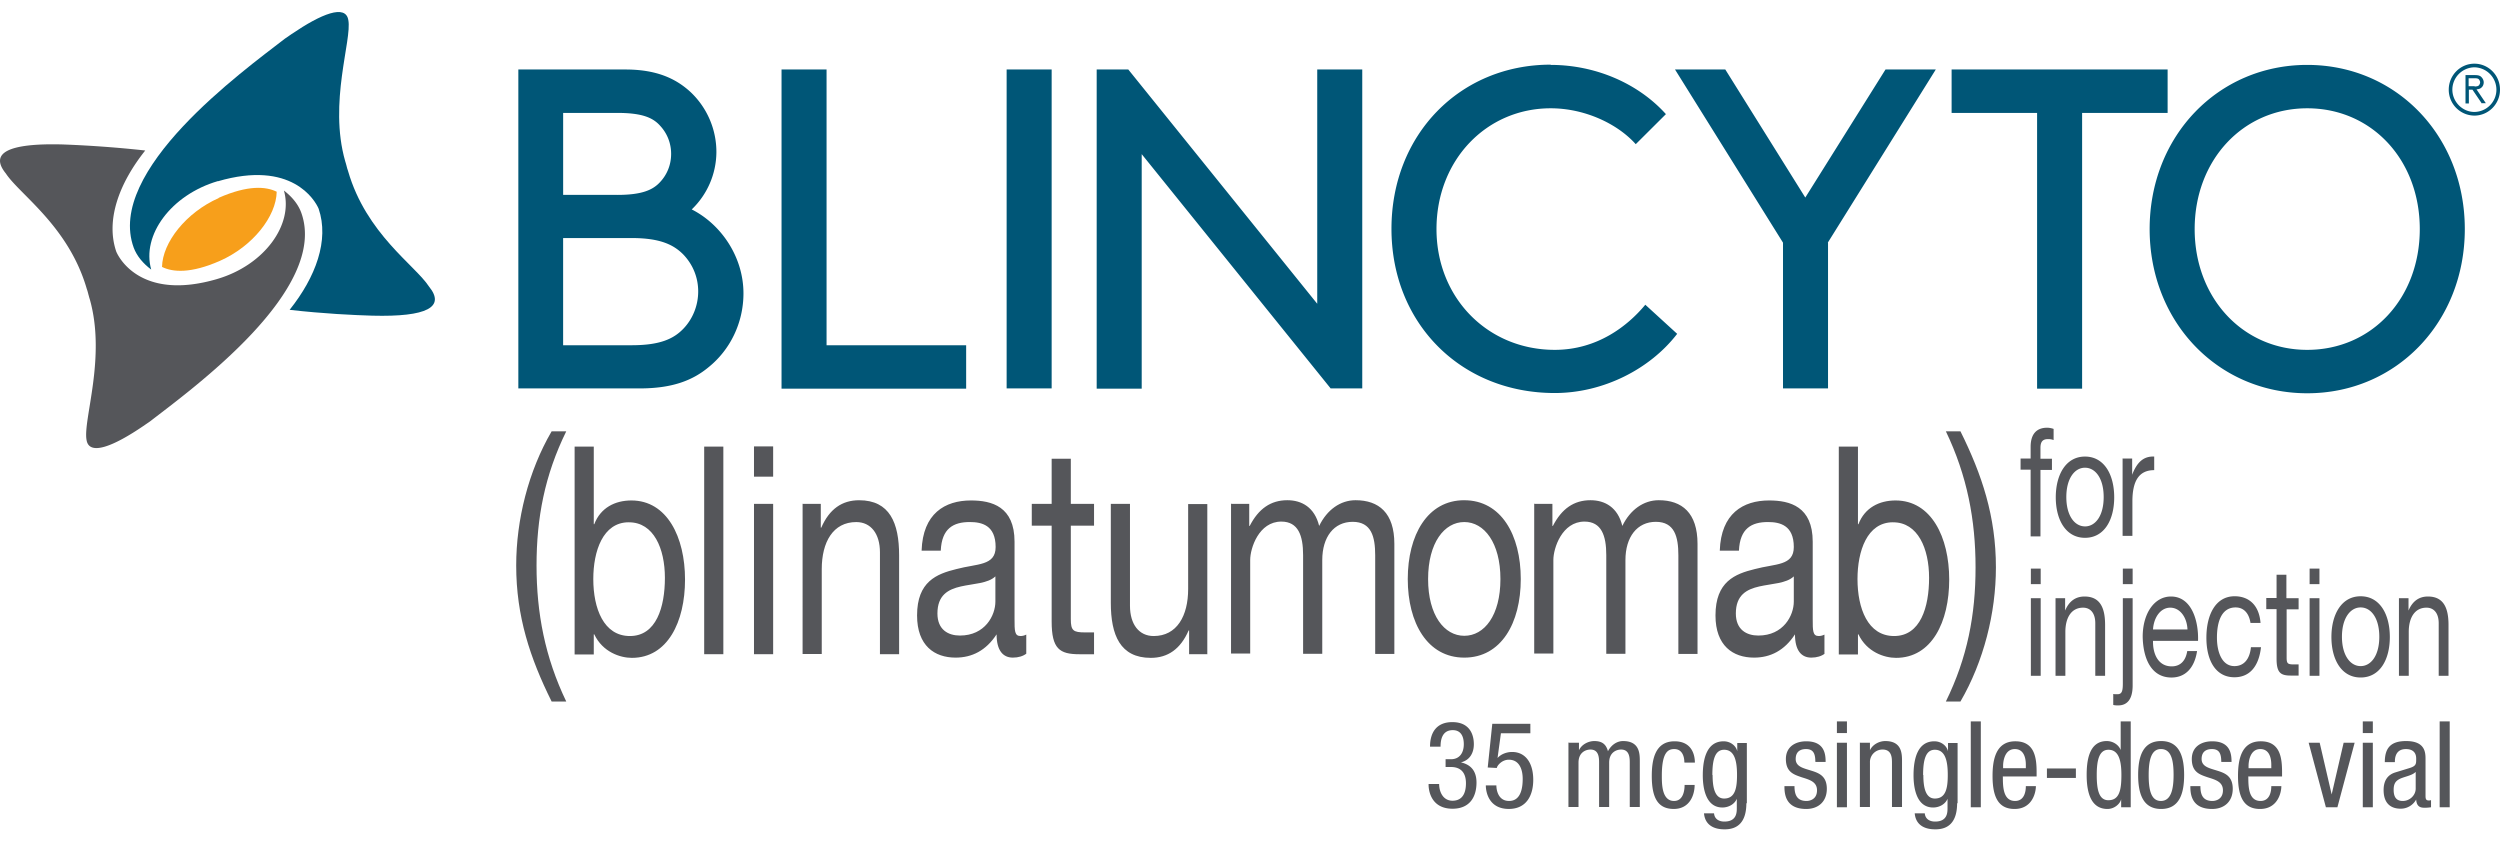
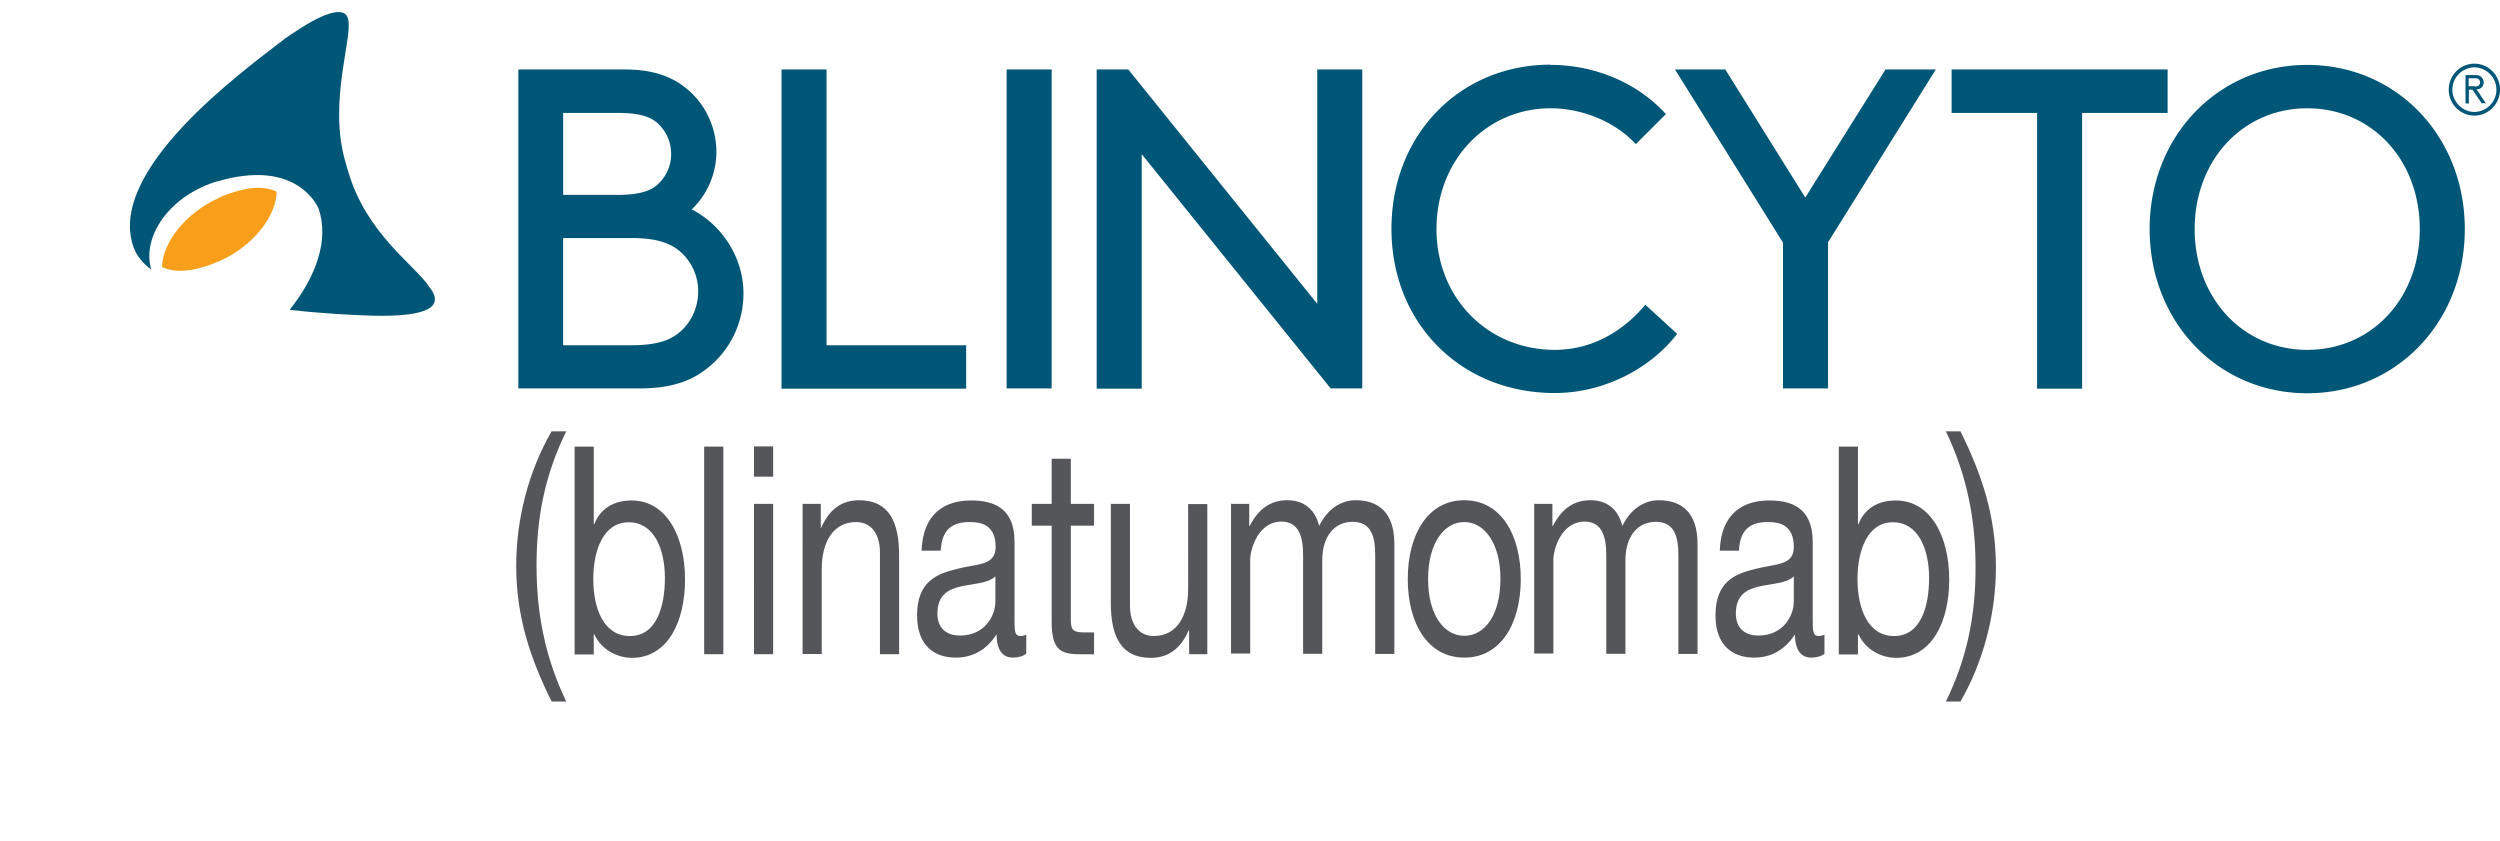
<svg xmlns="http://www.w3.org/2000/svg" width="104" height="35" viewBox="0 0 104 35" fill="none">
  <path d="M22.948 29.183c-.897-1.806-1.474-3.541-1.474-5.66 0-1.897.508-3.924 1.474-5.58h.608c-.897 1.827-1.236 3.603-1.236 5.58 0 1.978.349 3.814 1.236 5.66h-.608zM23.904 18.58h.797v3.228h.02c.26-.686.867-.989 1.544-.989 1.485 0 2.232 1.524 2.232 3.29 0 1.765-.727 3.258-2.212 3.258-.488 0-1.215-.242-1.564-.979h-.02v.838h-.797V18.58zm2.252 3.147c-1.076 0-1.475 1.2-1.475 2.361 0 1.22.429 2.371 1.524 2.371 1.096 0 1.455-1.2 1.455-2.421 0-1.221-.468-2.31-1.494-2.31h-.01zM29.294 18.58h.797v8.636h-.797V18.58zM32.163 19.83h-.797v-1.26h.797v1.26zm-.797 1.13h.797v6.256h-.797V20.96zM33.398 20.96h.747v.99h.02c.339-.778.867-1.14 1.574-1.14 1.276 0 1.664.948 1.664 2.29v4.116h-.797v-4.238c0-.777-.379-1.26-.986-1.26-.967 0-1.435.837-1.435 1.956v3.532h-.797V20.95l.01.01zM42.703 27.186c-.14.11-.339.171-.568.171-.408 0-.677-.293-.677-.968-.439.675-1.026.968-1.704.968-.877 0-1.604-.494-1.604-1.755 0-1.413.817-1.726 1.634-1.928.867-.232 1.634-.13 1.634-.918 0-.908-.578-1.039-1.076-1.039-.678 0-1.166.263-1.206 1.19h-.797c.05-1.543.967-2.088 2.053-2.088.866 0 1.813.253 1.813 1.716v3.218c0 .484 0 .706.249.706.08 0 .16-.02.239-.06v.797l.01-.01zm-1.295-3.209c-.618.595-2.411.01-2.411 1.544 0 .676.448.918.936.918 1.046 0 1.475-.837 1.475-1.413v-1.049zM44.546 20.96h.966v.909h-.966v3.884c0 .484.1.555.598.555h.368v.908h-.608c-.826 0-1.155-.222-1.155-1.362v-3.985h-.827v-.908h.827v-1.877h.797v1.877zM50.214 27.216h-.747v-.989h-.02c-.339.777-.867 1.14-1.574 1.14-1.275 0-1.663-.948-1.663-2.29V20.96h.797v4.238c0 .777.378 1.261.986 1.261.966 0 1.434-.837 1.434-1.957V20.97h.797v6.255l-.01-.01zM51.22 20.96h.748v.919h.02c.368-.717.876-1.07 1.564-1.07.597 0 1.135.293 1.325 1.07.328-.676.886-1.07 1.514-1.07.966 0 1.614.525 1.614 1.816v4.58h-.797V23.1c0-.776-.16-1.392-.937-1.392s-1.265.626-1.265 1.594v3.895h-.797v-4.107c0-.807-.2-1.392-.906-1.392-.937 0-1.295 1.11-1.295 1.594v3.895h-.797V20.93l.01.03zM60.914 20.81c1.534 0 2.35 1.442 2.35 3.278s-.816 3.269-2.35 3.269c-1.535 0-2.351-1.443-2.351-3.269s.816-3.279 2.35-3.279zm0 5.639c.837 0 1.504-.848 1.504-2.36 0-1.514-.678-2.372-1.504-2.372-.827 0-1.505.858-1.505 2.371 0 1.514.678 2.361 1.505 2.361zM63.833 20.96h.747v.919h.02c.368-.717.876-1.07 1.564-1.07.597 0 1.135.293 1.325 1.07.328-.676.886-1.07 1.514-1.07.966 0 1.614.525 1.614 1.816v4.58h-.797V23.1c0-.776-.16-1.392-.937-1.392s-1.265.626-1.265 1.594v3.895h-.797v-4.107c0-.807-.199-1.392-.906-1.392-.937 0-1.295 1.11-1.295 1.594v3.895h-.797V20.93l.01.03zM75.917 27.186c-.14.11-.339.171-.568.171-.409 0-.678-.293-.678-.968-.438.675-1.026.968-1.703.968-.877 0-1.604-.494-1.604-1.755 0-1.413.817-1.726 1.634-1.928.867-.232 1.624-.13 1.624-.918 0-.908-.578-1.039-1.076-1.039-.678 0-1.166.263-1.206 1.19h-.797c.05-1.543.967-2.088 2.052-2.088.867 0 1.814.253 1.814 1.716v3.218c0 .484 0 .706.249.706.08 0 .16-.02.239-.06v.797l.02-.01zm-1.295-3.209c-.618.595-2.411.01-2.411 1.544 0 .676.448.918.936.918 1.046 0 1.475-.837 1.475-1.413v-1.049zM76.494 18.58h.797v3.228h.02c.26-.686.867-.989 1.544-.989 1.485 0 2.232 1.524 2.232 3.29 0 1.765-.727 3.258-2.212 3.258-.488 0-1.215-.242-1.564-.979h-.02v.838h-.797V18.58zm2.252 3.147c-1.076 0-1.474 1.2-1.474 2.361 0 1.22.428 2.371 1.524 2.371 1.095 0 1.454-1.2 1.454-2.421 0-1.221-.468-2.31-1.494-2.31h-.01z" fill="#55565A" />
  <path d="M80.948 29.183c.896-1.826 1.235-3.602 1.235-5.58 0-1.977-.349-3.813-1.235-5.66h.607c.897 1.807 1.475 3.542 1.475 5.66 0 1.898-.508 3.915-1.475 5.58h-.607z" fill="#55565A" />
  <path d="M9.06 7.542c3.069-.898 4.045.787 4.195 1.14.448 1.312-.12 2.845-1.206 4.207 1.405.162 2.7.222 3.437.243 2.292.06 3.049-.364 2.361-1.211-.578-.888-2.61-2.19-3.367-4.803-.03-.08-.05-.161-.07-.242-.02-.06-.03-.12-.05-.171-.697-2.442.29-5.045.13-5.872-.11-.666-1.116-.262-2.361.585l-.279.192c-1.763 1.362-7.462 5.488-6.286 8.697.13.343.379.645.727.908-.408-1.423.817-3.108 2.78-3.683l-.01.01z" fill="#005677" />
-   <path d="M9.03 11.608c-3.068.898-4.044-.787-4.193-1.14-.449-1.312.12-2.845 1.205-4.207a47.67 47.67 0 00-3.437-.252c-2.291-.06-3.048.363-2.36 1.21.577.878 2.61 2.19 3.366 4.803.03.08.05.161.07.242.02.06.03.12.05.171.697 2.442-.289 5.045-.13 5.872.11.666 1.116.263 2.361-.585l.28-.192c1.763-1.362 7.461-5.488 6.285-8.696-.129-.343-.378-.646-.717-.908.409 1.422-.817 3.107-2.78 3.682z" fill="#55565A" />
  <path d="M9.1 8.238c-1.364.606-2.34 1.847-2.36 2.866.448.222 1.195.282 2.41-.253 1.365-.605 2.341-1.846 2.361-2.875-.448-.222-1.195-.282-2.41.252v.01z" fill="#F79F1B" />
  <path d="M21.563 16.168V2.891h4.453c1.275 0 2.082.363 2.7.928a3.425 3.425 0 011.086 2.523 3.33 3.33 0 01-1.026 2.37c1.235.626 2.152 1.988 2.152 3.491 0 1.231-.558 2.351-1.445 3.067-.677.565-1.534.888-2.869.888h-5.05v.01zm4.114-8.06c1.047 0 1.495-.213 1.794-.546.279-.302.448-.706.448-1.16 0-.454-.17-.857-.448-1.16-.3-.343-.747-.545-1.794-.545h-2.25v3.41h2.25zm.598 6.254c1.176 0 1.744-.262 2.152-.686.379-.393.618-.948.618-1.553 0-.606-.24-1.14-.618-1.534-.408-.414-.976-.686-2.152-.686h-2.849v4.46h2.85zM34.385 14.362h5.807v1.806h-7.68V2.891h1.873v11.471zM41.876 2.891h1.873v13.267h-1.873V2.891zM47.495 6.422v9.746h-1.873V2.891h1.315l7.86 9.746V2.891h1.873v13.267h-1.315l-7.86-9.746v.01zM64.51 2.7c1.873 0 3.646.776 4.792 2.048l-1.255 1.25c-.767-.857-2.132-1.493-3.537-1.493-2.68 0-4.752 2.16-4.752 5.025s2.132 5.024 4.921 5.024c1.764 0 3.029-.989 3.766-1.877l1.325 1.211c-1.126 1.463-3.068 2.462-5.09 2.462-3.916 0-6.795-2.906-6.795-6.83 0-3.925 2.85-6.83 6.625-6.83v.01zM76.046 10.095v6.063h-1.873v-6.063L69.68 2.89h2.092L75.1 8.218l3.337-5.327h2.092l-4.493 7.204h.01zM81.187 2.891h8.986v1.806h-3.557v11.471h-1.873V4.698h-3.556V2.89zM95.98 2.7c3.706 0 6.556 2.956 6.556 6.83s-2.85 6.83-6.555 6.83c-3.706 0-6.556-2.956-6.556-6.83s2.85-6.83 6.556-6.83zm0 11.854c2.68 0 4.683-2.139 4.683-5.024 0-2.886-2.003-5.025-4.682-5.025-2.68 0-4.683 2.16-4.683 5.025s2.003 5.024 4.683 5.024z" fill="#005677" />
-   <path d="M84.474 19.538h-.418v-.464h.418v-.484c0-.525.24-.797.688-.797.08 0 .189.02.268.05v.464a.61.61 0 00-.229-.04c-.199 0-.318.08-.318.363v.454h.478v.464h-.478v2.765h-.409v-2.775zM86.736 18.993c.796 0 1.215.747 1.215 1.695 0 .949-.418 1.685-1.215 1.685-.797 0-1.216-.747-1.216-1.685 0-.938.419-1.695 1.216-1.695zm0 2.906c.428 0 .777-.434.777-1.22 0-.788-.35-1.222-.778-1.222-.428 0-.776.444-.776 1.221 0 .777.348 1.22.776 1.22zM88.31 19.074h.388v.676c.2-.525.478-.777.917-.757v.565c-.658 0-.907.485-.907 1.302v1.432H88.3v-3.228l.01.01zM84.892 24.3h-.408v-.646h.409v.646zm-.408.585h.409v3.229h-.409v-3.229zM85.52 24.885h.389v.515c.169-.404.448-.585.807-.585.657 0 .856.484.856 1.18v2.119h-.408v-2.19c0-.403-.19-.645-.508-.645-.498 0-.737.433-.737 1.009v1.826h-.409v-3.229h.01zM88.718 28.517c0 .575-.23.828-.598.828-.07 0-.14 0-.209-.02v-.455s.06.01.08.01h.09c.179 0 .229-.11.229-.444v-3.55h.408v3.641-.01zm0-4.217h-.408v-.646h.408v.646zM91.398 27.085c-.11.716-.498 1.1-1.066 1.1-.797 0-1.176-.717-1.196-1.696 0-.978.489-1.674 1.176-1.674.886 0 1.156 1.069 1.126 1.846h-1.873c-.01.565.229 1.06.777 1.06.338 0 .578-.203.647-.636h.409zm-.399-.898c-.02-.505-.309-.908-.717-.908s-.687.413-.717.908h1.434zM93.62 25.914c-.06-.403-.28-.645-.618-.645-.598 0-.777.615-.777 1.26 0 .596.209 1.181.727 1.181.398 0 .638-.292.687-.787h.419c-.09.797-.469 1.251-1.106 1.251-.767 0-1.166-.676-1.166-1.644 0-.969.389-1.726 1.176-1.726.568 0 1.016.344 1.076 1.11h-.428.01zM95.124 24.885h.498v.464h-.498v2.008c0 .252.05.283.309.283h.189v.464h-.319c-.428 0-.598-.111-.598-.707V25.34h-.428v-.464h.428v-.968h.409v.968l.01.01zM96.489 24.3h-.409v-.646h.409v.646zm-.409.585h.409v3.229h-.409v-3.229zM98.202 24.805c.797 0 1.215.746 1.215 1.695 0 .948-.418 1.684-1.215 1.684-.797 0-1.215-.746-1.215-1.684 0-.939.418-1.695 1.215-1.695zm0 2.905c.428 0 .777-.434.777-1.22 0-.788-.349-1.221-.777-1.221-.428 0-.777.444-.777 1.22 0 .777.349 1.221.777 1.221zM99.806 24.885h.388v.515c.17-.404.449-.585.807-.585.658 0 .857.484.857 1.18v2.119h-.408v-2.19c0-.403-.19-.645-.508-.645-.499 0-.738.433-.738 1.009v1.826h-.408v-3.229h.01zM60.137 31.584h.219c.368 0 .538-.272.538-.625 0-.323-.12-.585-.459-.585-.458 0-.508.433-.508.686h-.438c0-.596.279-1.02.927-1.02.727 0 .896.525.896.919 0 .363-.17.666-.538.756.399.091.648.343.648.838 0 .646-.32 1.09-.996 1.09-.937 0-.997-.828-.997-.99v-.04h.439c0 .323.159.697.557.697.26 0 .558-.132.558-.727 0-.424-.199-.676-.627-.676h-.22v-.333.01zM62.1 30.111h1.563v.394h-1.225l-.14 1.029c.14-.162.379-.252.608-.252.528 0 .877.423.877 1.16 0 .656-.29 1.21-1.016 1.21-.827 0-.957-.696-.957-.978h.439c0 .181.07.646.528.646.498 0 .567-.555.567-.919 0-.393-.14-.797-.577-.797-.3 0-.498.263-.498.344l-.38-.02.19-1.817h.02zM65.287 30.898h.398v.313c.11-.242.39-.383.638-.383.309 0 .488.12.568.423.12-.232.349-.423.628-.423.697 0 .697.534.697.847v1.897h-.418v-1.847c0-.201-.01-.544-.36-.544-.198 0-.497.12-.497.544v1.847h-.419v-1.847c0-.201-.01-.544-.358-.544-.2 0-.498.12-.498.544v1.847h-.419v-2.684l.04.01zM70.069 31.715c0-.262-.1-.554-.419-.554-.259 0-.518.13-.518 1.11 0 .342 0 1.049.508 1.049.36 0 .439-.384.439-.666h.418c0 .423-.209.998-.867.998-.657 0-.916-.453-.916-1.372 0-.665.13-1.442.946-1.442.728 0 .847.575.847.887h-.418l-.02-.01zM72.649 33.41c0 .797-.369 1.09-.897 1.09-.159 0-.806 0-.866-.666h.418c.02.242.21.343.428.343.538 0 .519-.413.519-.595v-.353c-.09.222-.34.363-.598.363-.767 0-.817-.989-.817-1.342 0-.726.19-1.412.867-1.412.289 0 .518.191.567.413v-.343h.399v2.512l-.02-.01zm-1.405-1.17c0 .434.06.979.479.979.458 0 .537-.434.537-.979 0-.525-.08-1.05-.537-1.05-.379 0-.489.415-.489 1.05h.01zM75.518 31.685c0-.343-.09-.524-.388-.524-.13 0-.429.03-.429.413 0 .323.329.384.648.485.319.1.647.221.647.756s-.358.838-.856.838c-.897 0-.907-.676-.907-.949h.418c0 .323.08.616.499.616.13 0 .438-.06.438-.444 0-.363-.329-.444-.648-.545-.318-.111-.647-.212-.647-.757 0-.504.388-.736.847-.736.767 0 .806.544.806.857h-.418l-.01-.01zM76.415 30.01h.418v.485h-.418v-.485zm0 .888h.418v2.684h-.418v-2.684zM77.391 30.898h.399v.313c.11-.242.388-.383.637-.383.697 0 .697.534.697.847v1.897h-.418v-1.847c0-.201-.01-.544-.388-.544a.52.52 0 00-.528.544v1.847h-.419v-2.684l.02.01zM81.416 33.41c0 .797-.369 1.09-.897 1.09-.16 0-.807 0-.867-.666h.419c.02.242.21.343.428.343.538 0 .518-.413.518-.595v-.353c-.09.222-.338.363-.597.363-.767 0-.817-.989-.817-1.342 0-.726.189-1.412.866-1.412.29 0 .518.191.568.413v-.343h.399v2.512l-.02-.01zm-1.405-1.17c0 .434.06.979.478.979.459 0 .538-.434.538-.979 0-.525-.08-1.05-.538-1.05-.378 0-.488.415-.488 1.05h.01zM81.984 30.01h.418v3.572h-.418V30.01zM83.319 32.29c0 .414 0 1.03.508 1.03.398 0 .448-.414.448-.616h.418c0 .283-.16.949-.886.949-.648 0-.917-.454-.917-1.373 0-.665.13-1.442.947-1.442.816 0 .886.706.886 1.291v.172H83.33l-.01-.01zm.956-.332v-.142c0-.302-.09-.655-.458-.655-.439 0-.488.544-.488.696v.1h.946zM85.152 31.968h1.205v.393h-1.205v-.393zM88.638 33.582h-.398v-.333c-.05.202-.29.404-.568.404-.628 0-.867-.566-.867-1.413 0-.555.08-1.412.837-1.412.24 0 .488.14.578.373v-1.19h.418v3.57zm-.926-.293c.458 0 .538-.434.538-1.049 0-.525-.08-1.05-.538-1.05-.379 0-.488.414-.488 1.05 0 .636.1 1.05.488 1.05zM89.903 30.828c.768 0 .957.655.957 1.412 0 .757-.19 1.413-.957 1.413-.767 0-.956-.656-.956-1.413s.19-1.412.956-1.412zm.518 1.412c0-.575-.08-1.08-.528-1.08-.418 0-.508.505-.508 1.08 0 .575.08 1.08.508 1.08.429 0 .528-.505.528-1.08zM92.404 31.685c0-.343-.09-.524-.388-.524-.13 0-.429.03-.429.413 0 .323.329.384.648.485.318.1.647.221.647.756s-.358.838-.857.838c-.896 0-.906-.676-.906-.949h.418c0 .323.08.616.498.616.13 0 .439-.06.439-.444 0-.363-.329-.444-.648-.545-.319-.111-.647-.212-.647-.757 0-.504.388-.736.846-.736.767 0 .807.544.807.857h-.418l-.01-.01zM93.53 32.29c0 .414 0 1.03.508 1.03.398 0 .448-.414.448-.616h.418c0 .283-.159.949-.886.949-.648 0-.917-.454-.917-1.373 0-.665.13-1.442.947-1.442s.886.706.886 1.291v.172H93.54l-.01-.01zm.956-.332v-.142c0-.302-.09-.655-.458-.655-.439 0-.488.544-.488.696v.1h.946zM96.04 30.898h.459l.498 2.15.498-2.15h.458l-.717 2.684h-.479l-.717-2.684zM98.292 30.01h.418v.485h-.418v-.485zm0 .888h.418v2.684h-.418v-2.684zM99.208 31.705c0-.605.26-.877.887-.877.807 0 .807.494.807.766v1.493c0 .111 0 .212.129.212.05 0 .08 0 .1-.02v.303s-.14.02-.239.02c-.15 0-.359 0-.379-.343a.734.734 0 01-.637.383c-.498 0-.718-.302-.718-.776 0-.384.16-.636.498-.737l.558-.171c.309-.091.299-.182.299-.404 0-.252-.149-.393-.428-.393-.458 0-.458.423-.458.524v.02h-.419zm1.275.414c-.159.161-.518.192-.707.313-.13.08-.2.191-.2.423 0 .273.09.465.38.465.288 0 .537-.233.537-.515v-.686h-.01zM101.49 30.01h.418v3.572h-.418V30.01z" fill="#55565A" />
  <path d="M102.934 2.649c.588 0 1.066.484 1.066 1.08 0 .595-.478 1.08-1.066 1.08a1.074 1.074 0 01-1.066-1.08c0-.596.478-1.08 1.066-1.08zm0 2.008a.927.927 0 00.917-.928.934.934 0 00-.917-.929.933.933 0 00-.916.929c0 .504.418.928.916.928zm.309-.353l-.389-.575h-.149v.575h-.14v-1.18h.399c.139 0 .219.03.269.09.05.05.09.131.09.212 0 .08-.03.161-.09.212-.05.05-.11.07-.209.08l.388.576h-.159l-.01.01zm-.299-.707c.11 0 .159-.02.189-.06.02-.03.04-.07.04-.111 0-.04-.02-.08-.04-.111-.03-.04-.069-.06-.189-.06h-.249v.332h.249v.01z" fill="#005677" />
</svg>